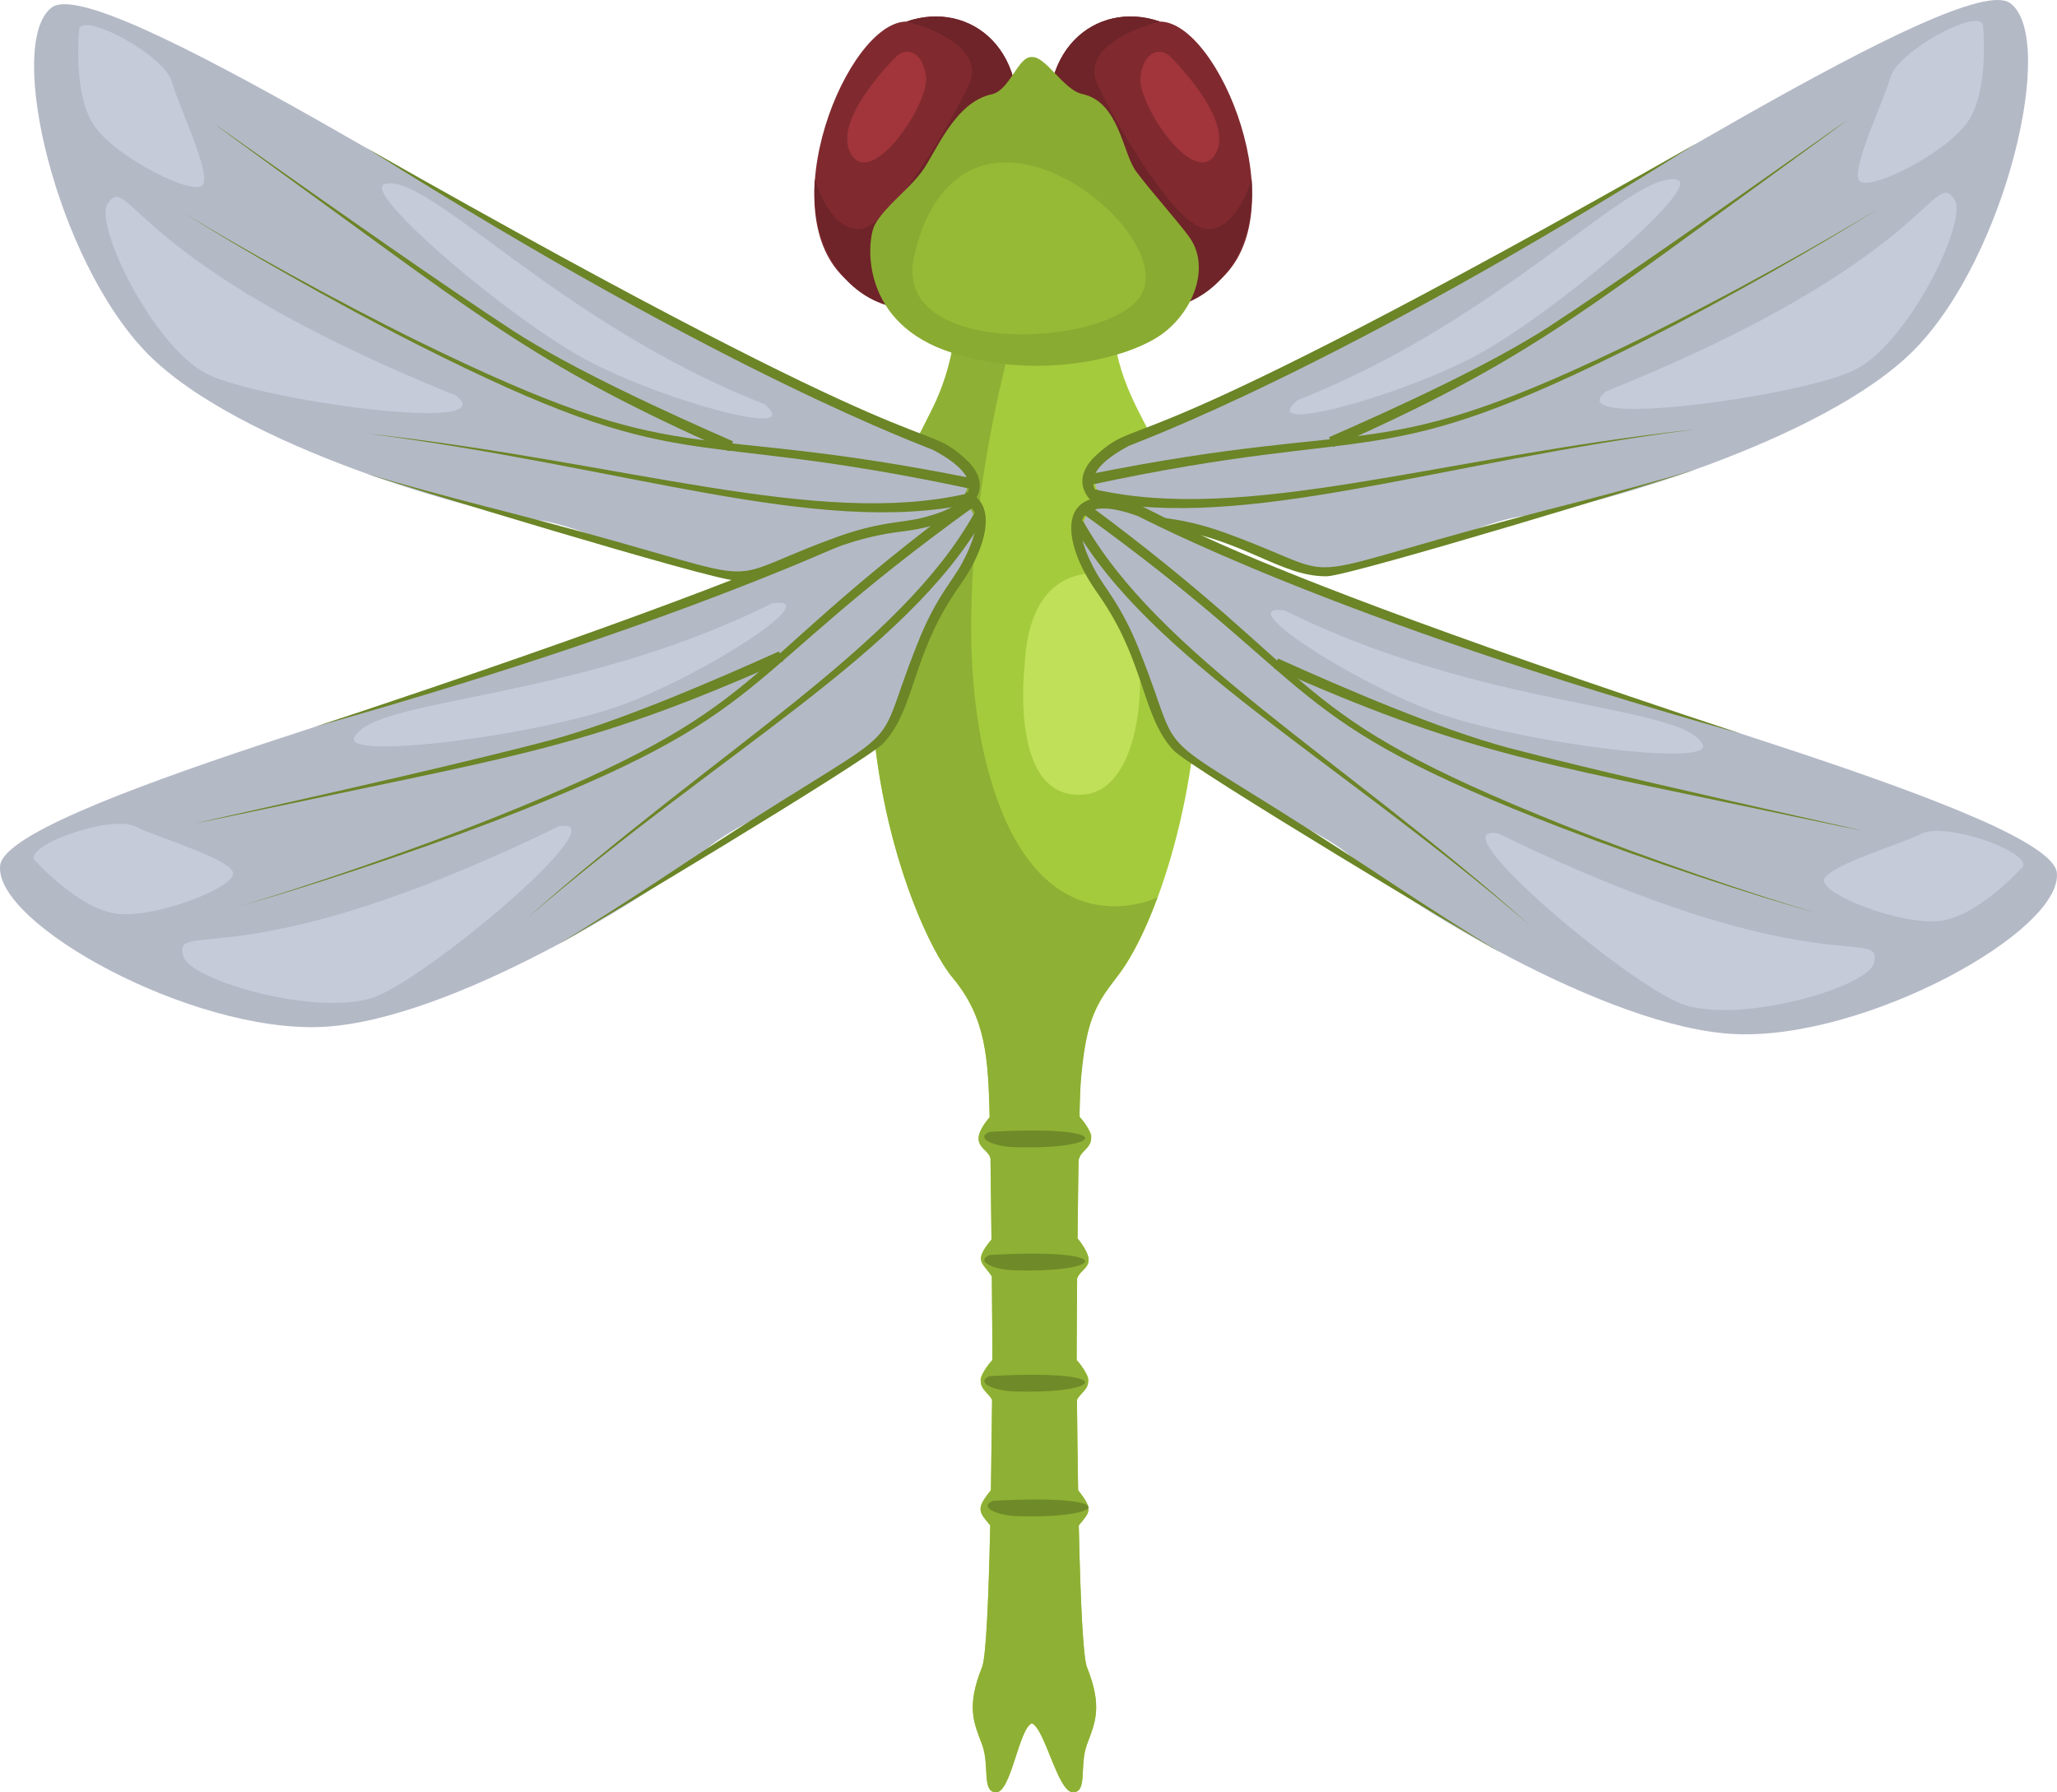
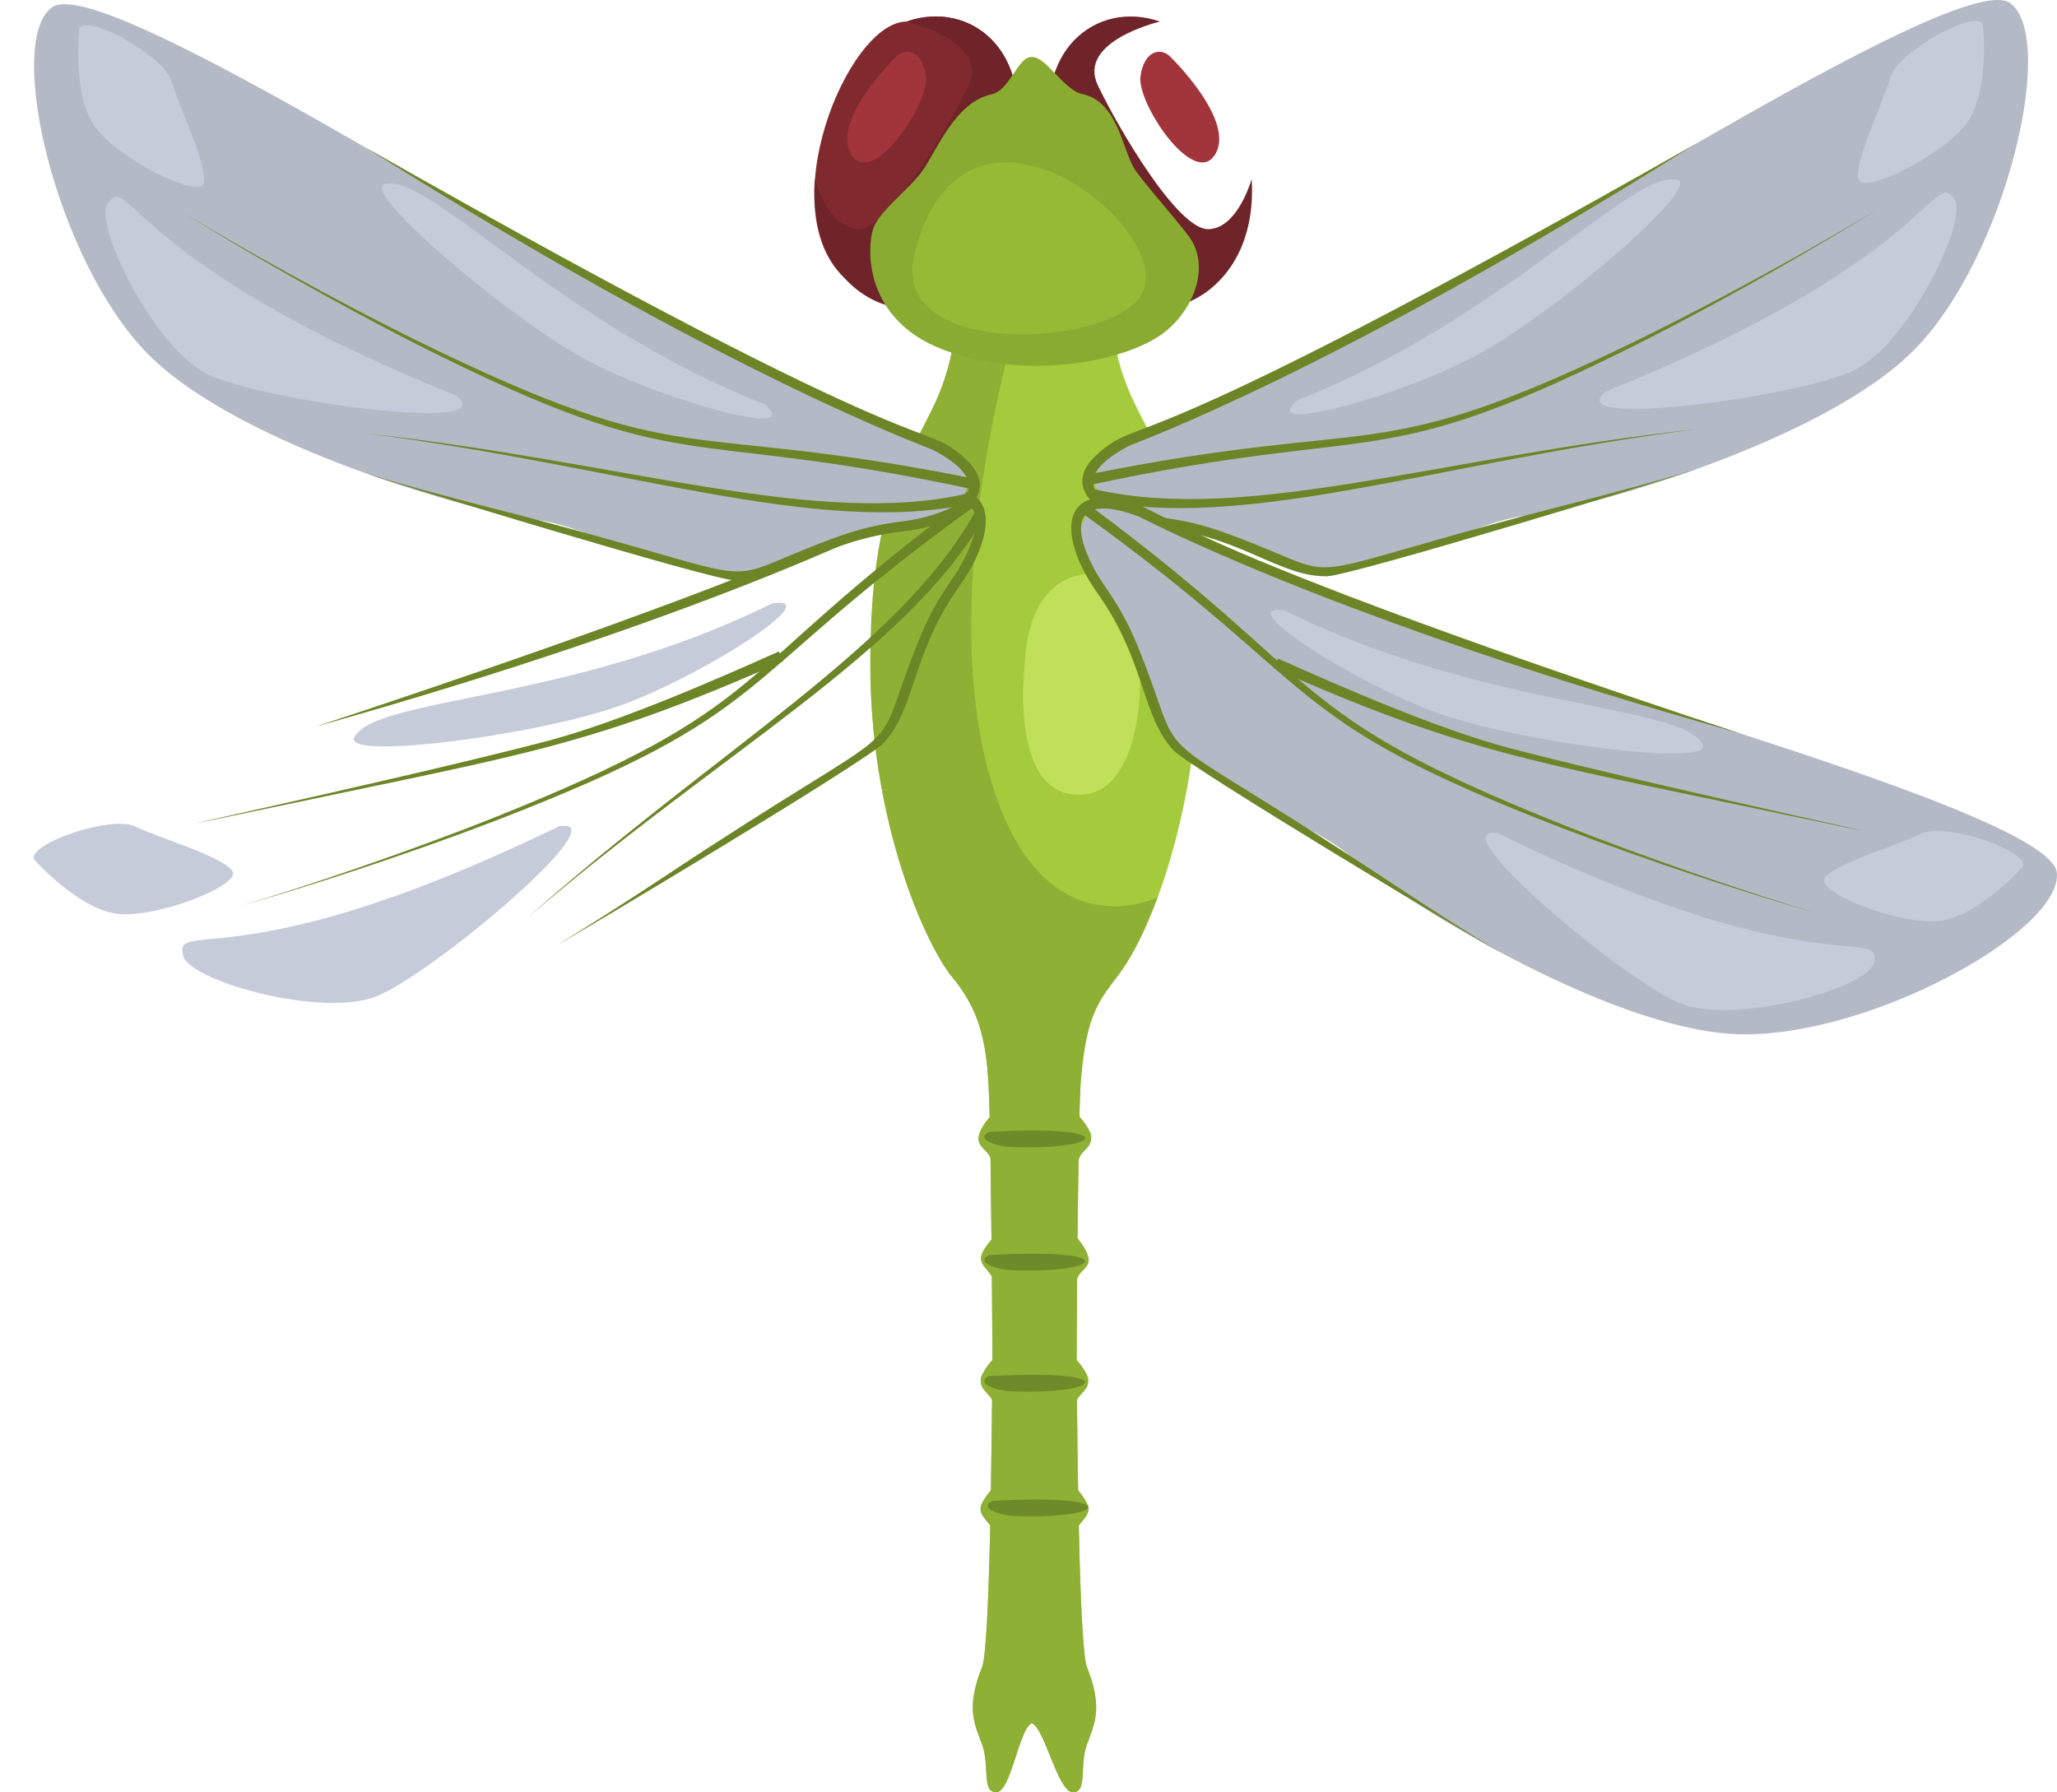
<svg xmlns="http://www.w3.org/2000/svg" id="Layer_1" viewBox="0 0 721.7 628.85">
  <defs>
    <style>.cls-1{fill:#8aab32;}.cls-2{fill:#c5cbd9;}.cls-3{fill:#b4b9c6;}.cls-4{fill:#6e2428;}.cls-5{fill:#bfe058;}.cls-6{fill:#6b8527;}.cls-7{fill:#802a2f;}.cls-8{fill:#6f8a28;}.cls-9{fill:#8eb034;}.cls-10{fill:#a4cb3c;}.cls-11{fill:#96ba36;}.cls-12{fill:#a1353b;}</style>
  </defs>
  <path class="cls-10" d="m420.6,230.05c.41,51.85-16.7,98.28-28.96,113.03-11.78,14.16-12.42,28.1-12.94,49.07.54-.36,4.16,4.89,4.2,6.35.12,4.35-3.97,5.59-4.26,8.12-.25-.19-.24-3.67-.59,27.85,7.95,10.1,1.5,9.76-.15,14.05-.06,9.11-.12,18.79-.18,28.87.27-.27,4.09,4.77,4.12,6.41.12,3.88-3.06,5.32-4,7.35.12,11.14.24,21.82.41,31.7,5.32,6.77,4.3,7.46.23,12.35.59,27.2,1.53,46.34,2.88,49.75,5.59,14.03,2.79,19.61,0,27.08-2.79,7.47.35,16.82-4.94,16.82s-9.82-22.44-14.41-24.2c-4.5,1.76-7.29,24.2-12.5,24.2s-2.18-9.35-4.97-16.82c-2.82-7.47-5.62-13.06,0-27.08,1.38-3.41,2.29-22.55,2.88-49.75-4-4.81-5.15-5.7.24-12.35.15-9.85.29-20.52.41-31.67-.91-2.03-4.12-3.47-4.03-7.38.05-1.64,3.86-6.7,4.15-6.41-.06-10.32-.12-20.23-.21-29.52-3.18-5.05-6.66-5.06-.12-13-.12-10.67-.23-20.23-.35-28.26-.47-4.06-8.97-4.24-.29-14.67-.52-20.64-1.22-34.79-12.97-48.87-15.41-18.52-52.6-113.83-6.53-200.83,5.66-10.68,8.41-27.51,8.41-39.22h53.63c0,51.49,30.09,44.41,30.81,127.02Z" />
  <path class="cls-9" d="m379.12,380.42c-.04.53-.61,11.93-.21,11.53,8.7,10.46.21,10.56-.26,14.67-.25-.19-.24-3.67-.59,27.85,7.95,10.1,1.5,9.76-.15,14.05-.2,31.05-.22,29.06-.06,28.73,7.94,9.47,1.75,10.13,0,13.91.12,11.14.24,21.82.41,31.7,5.32,6.77,4.3,7.46.23,12.35.59,27.2,1.53,46.34,2.88,49.75,5.59,14.03,2.79,19.61,0,27.08-2.79,7.47.35,16.82-4.94,16.82s-9.82-22.44-14.41-24.2c-4.5,1.76-7.29,24.2-12.5,24.2s-2.18-9.35-4.97-16.82c-2.82-7.47-5.62-13.06,0-27.08,1.38-3.41,2.29-22.55,2.88-49.75-4-4.81-5.15-5.7.24-12.35.15-9.85.29-20.52.41-31.67-1.76-3.91-7.97-4.39-.03-13.94.15.15.25,3.5-.06-29.37-3.18-5.05-6.66-5.06-.12-13-.12-10.67-.23-20.23-.35-28.26-.47-4.06-8.97-4.24-.29-14.67-.52-20.64-1.22-34.79-12.97-48.87-9.32-11.2-29.46-55.1-28.93-113.03.66-79.3,26.77-71.58,30.52-120.58l20.85,3.79s-27.64,90.12-10.2,156.31c17.44,66.19,59.6,45.28,59.6,45.28-15.36,41.18-23.55,24.9-26.99,65.57Z" />
  <g>
    <path class="cls-7" d="m355.37,51.77l-18.33,46.7s-13.41,22.42-39.71,0c-27.62-23.54,0-90.9,20.72-90.9,22.67-7.87,45.32,10.8,37.32,44.2Z" />
    <path class="cls-4" d="m355.37,51.77l-18.33,46.7c-12.51,20.92-53.94,8.12-51.17-35.61.88,2.9,5.79,17.54,15.34,17.54,10.59,0,31.16-34.86,38.61-50.44,7.32-15.32-20.92-22.19-21.78-22.4,22.44-7.79,45.38,10.55,37.32,44.2Z" />
    <path class="cls-12" d="m314.3,20.01s-23.04,22.42-15.57,34.25c7.47,11.83,27.4-18.06,26.15-27.4-1.25-9.34-7.3-10.33-10.59-6.86Z" />
  </g>
  <g>
-     <path class="cls-7" d="m369.64,51.77l18.33,46.7s13.41,22.42,39.71,0c27.62-23.54,0-90.9-20.72-90.9-22.77-7.9-45.29,10.93-37.32,44.2Z" />
    <path class="cls-4" d="m369.64,51.77l18.33,46.7c12.51,20.92,53.94,8.12,51.17-35.61-.88,2.9-5.79,17.54-15.34,17.54-10.59,0-31.16-34.86-38.61-50.44-7.32-15.32,20.92-22.19,21.78-22.4-22.44-7.79-45.38,10.55-37.32,44.2Z" />
    <path class="cls-12" d="m410.71,20.01s23.04,22.42,15.57,34.25c-7.47,11.83-27.4-18.06-26.15-27.4s7.3-10.33,10.59-6.86Z" />
  </g>
  <path class="cls-1" d="m417.08,82.9c-4.5-6.04-13.6-16.19-18.46-22.73-4.85-6.54-5.87-24.4-18.95-27.2-6.46-1.38-12.76-13.29-17.64-12.96-4.88-.34-7.66,11.69-14.11,13.08-13.08,2.8-19.61,20.55-24.47,27.09-4.85,6.54-12.7,12-16.44,18.54-2.8,4.9-5.79,32.84,24.1,44.04,29.89,11.21,65.3,3.78,77.91-6.54,10.42-8.52,15.49-23.35,8.06-33.31Z" />
  <path class="cls-8" d="m347.21,397.12c45.74-2.58,40.72,6.37,8.64,5.37-7.47-.23-13.78-3.27-8.64-5.37Z" />
  <path class="cls-8" d="m347.21,440.33c45.98-2.59,40.45,6.37,8.64,5.37-7.47-.23-13.78-3.27-8.64-5.37Z" />
  <path class="cls-8" d="m347.21,482.83c45.98-2.59,40.45,6.37,8.64,5.37-7.47-.23-13.78-3.27-8.64-5.37Z" />
  <path class="cls-8" d="m348.38,526.59c45.98-2.59,40.45,6.37,8.64,5.37-7.47-.23-13.78-3.27-8.64-5.37Z" />
  <path class="cls-5" d="m359.54,232.97s-6.03,48.57,21.07,45.77c27.1-2.8,23.36-77.73,3.74-77.63-19.61.1-24.26,18.77-24.81,31.86Z" />
  <path class="cls-11" d="m321.23,88.2s5.75-31.59,32.1-31.21c26.35.38,56.7,32.14,46.66,47.08-12.33,18.35-90.02,21.51-78.76-15.88Z" />
  <g>
    <path class="cls-3" d="m393.99,154.41c21.77-9.52,19.61-3.25,86.86-38.54C548.1,80.57,688.75-11.1,705.29,1.11c16.54,12.21-1.46,88.85-33.56,121.51-32.1,32.67-116.16,56.06-136.71,58.37-20.55,2.31-55.33,25.37-80.87,17.32-25.54-8.04-24.89-15.27-47.67-15.14-22.77.13-30.71-20.81-12.49-28.77Z" />
    <path class="cls-6" d="m594.85,50.52c-127.33,80.26-197.23,105.11-198.63,105.84-19.12,10.08-15.68,19.06,3.75,23.86,7.42,1.93,15.15,1.15,31.83,7.44,46.09,17.04,12.67,16.26,121-11.34,11.82-3.01,31.06-8.21,42.05-11.6-8.95,3.2-120.33,37.15-129.22,37.47-16.07.27-28.79-12.73-55.53-16.75-3.09-.54-12.89-1.02-21.72-5.68-9.76-5.21-11.69-12.92-3.48-20.32,16.99-15.11,4.14,7.92,209.94-108.92Z" />
    <path class="cls-6" d="m381.3,166.58c105.33-21.23,99.02-1.1,195.52-48.34,28.93-14.24,62.61-33,82.42-45.15-19.7,12.43-53.19,31.63-81.9,46.21-96.16,48.59-90.4,28.42-195.3,50.94l-.76-3.66Z" />
-     <path class="cls-6" d="m466.28,153.41c23.02-10.09,56.29-25.26,77.42-38.96,48.87-31.97,153.67-108.09,77.32-52.5-68.9,49.96-86.9,65.35-153.23,94.88l-1.51-3.42Z" />
    <path class="cls-6" d="m384.35,171.74c52.79,11.98,119.88-11.14,210.49-21.12-90.81,11.62-157.32,36.01-211.33,24.76l.84-3.64Z" />
    <path class="cls-2" d="m563.67,137.23c114.65-46.12,114.33-78.82,122.04-67.25,4.98,7.47-16.19,50.44-34.87,59.78-18.68,9.34-105.23,21.17-87.17,7.47Z" />
    <path class="cls-2" d="m455.32,140.35c72.78-28.59,117.93-81.59,133.25-77.21,8.72,2.49-44.83,48.28-72.23,62.44-27.4,14.15-75.97,27.23-61.02,14.78Z" />
    <path class="cls-2" d="m695.67,8.34s2.49,22.42-4.98,33.94c-7.47,11.52-36.74,26.13-38.61,20.69-1.87-5.44,8.72-27.23,11.21-35.95,2.49-8.72,29.27-23.66,32.38-18.68Z" />
  </g>
  <g>
    <path class="cls-3" d="m399.18,178.11c21.66,9.76,15.56,12.37,86.84,38.59,71.28,26.22,233.6,69.09,235.63,89.54,2.03,20.46-66.89,58.5-112.65,56.59-45.76-1.91-119.48-48.58-134.98-62.27-15.5-13.69-55.92-24.03-67.08-48.38-11.16-24.34-5.37-28.7-20.73-45.51-15.37-16.81-5.16-36.74,12.97-28.56Z" />
    <path class="cls-6" d="m610.94,257.45c-145.03-40.68-210.23-75.83-211.71-76.37-20.3-7.42-24.65,1.15-15.19,18.78,3.38,6.47,9.37,12.17,15.82,28.6,18.26,45.62-3.55,20.3,89.56,82.16,10.18,6.76,26.94,17.54,36.8,23.42-8.33-4.46-108.24-64.34-114.45-70.73-10.99-11.75-9.85-29.87-24.82-52.43-1.73-2.74-7.89-10.27-10.35-19.92-2.68-10.73,1.74-17.33,12.74-16.21,22.58,2.47-3.08,8.36,221.59,82.7Z" />
    <path class="cls-6" d="m381.64,176.86c86.55,64.02,67.3,72.76,166.98,112.63,30.21,12.01,66.74,24.4,88.77,30.87-22.39-6.27-59.07-18.23-89.2-29.77-100.53-38.75-81.72-48.02-168.76-110.72l2.21-3.01Z" />
    <path class="cls-6" d="m448.41,231.07c22.94,10.31,56.45,24.81,80.82,31.31,57.1,14.98,182.92,41.45,90.79,22.15-82.72-17.49-106.45-20.5-173.14-50.05l1.53-3.41Z" />
-     <path class="cls-6" d="m379.86,182.58c26.4,47.12,90.32,82.94,156.82,141.99-68.87-59.02-132.57-92.86-160.08-140.17l3.26-1.82Z" />
    <path class="cls-2" d="m525.71,292.46c111.26,54.2,135.15,31.94,131.73,45.44-2.2,8.71-48.27,21.81-67.73,14.22-19.46-7.59-86.27-63.87-64-59.66Z" />
    <path class="cls-2" d="m450.74,214.18c70.01,34.82,139.61,32.77,146.64,47.07,4,8.14-65.88-.88-94.75-11.71-28.87-10.83-71.14-38.09-51.88-35.36Z" />
    <path class="cls-2" d="m709.85,303.96s-14.96,16.88-28.51,19.06c-13.56,2.18-44.02-9.73-41.24-14.76,2.78-5.03,26.05-11.79,34.18-15.79,8.14-4,37.18,5.84,35.57,11.49Z" />
  </g>
  <g>
-     <path class="cls-3" d="m322.52,175.6c-21.66,9.76-15.56,12.37-86.84,38.59C164.4,240.41,2.08,283.28.04,303.73s66.89,58.5,112.65,56.59c45.76-1.91,119.48-48.58,134.98-62.27,15.49-13.69,55.92-24.03,67.08-48.38,11.16-24.34,5.37-28.7,20.73-45.51,15.37-16.81,5.16-36.74-12.97-28.56Z" />
    <path class="cls-6" d="m110.76,254.94c145.23-40.74,209.93-75.72,211.71-76.37,20.37-7.45,24.61,1.22,15.19,18.78-3.51,6.72-9.34,12.09-15.82,28.6-18.26,45.61,3.56,20.31-89.56,82.15-10.18,6.76-26.94,17.54-36.8,23.42,8.37-4.49,108.26-64.35,114.45-70.73,10.97-11.73,9.86-29.89,24.82-52.43,1.73-2.74,7.89-10.27,10.35-19.92,2.65-10.59-1.62-17.35-12.74-16.21-22.57,2.47,3.1,8.35-221.59,82.7Z" />
    <path class="cls-6" d="m340.06,174.35c-86.36,63.88-67.24,72.73-166.98,112.63-30.14,11.98-66.69,24.39-88.77,30.87,22.55-6.32,59.26-18.3,89.2-29.77,100.52-38.75,81.68-47.99,168.76-110.72l-2.21-3.01Z" />
    <path class="cls-6" d="m273.29,228.56c-22.94,10.31-56.45,24.8-80.82,31.31-57.13,14.98-182.91,41.44-90.79,22.15,82.92-17.54,106.64-20.58,173.14-50.05l-1.53-3.41Z" />
    <path class="cls-6" d="m341.84,180.07c-26.39,47.11-89.79,82.47-156.82,141.99,69.06-59.18,132.35-92.68,160.08-140.17l-3.26-1.82Z" />
    <path class="cls-2" d="m195.99,289.95c-111.1,54.12-135.14,31.96-131.73,45.44,2.2,8.71,48.27,21.81,67.73,14.22,19.46-7.59,86.27-63.87,64-59.66Z" />
    <path class="cls-2" d="m270.96,211.67c-70.01,34.82-139.61,32.77-146.64,47.07-4,8.14,65.88-.88,94.75-11.71,28.87-10.83,71.14-38.09,51.88-35.36Z" />
    <path class="cls-2" d="m11.85,301.45s14.96,16.88,28.52,19.06c13.56,2.18,44.02-9.73,41.24-14.76-2.78-5.03-26.05-11.79-34.18-15.79-8.14-4-37.18,5.84-35.57,11.49Z" />
  </g>
  <g>
    <path class="cls-3" d="m329.51,155.88c-21.77-9.52-19.61-3.25-86.86-38.54C175.4,82.04,34.75-9.63,18.21,2.58c-16.54,12.21,1.46,88.85,33.56,121.51,32.1,32.67,116.16,56.06,136.71,58.37,20.55,2.31,55.33,25.37,80.87,17.32,25.54-8.04,24.89-15.27,47.67-15.14,22.77.13,30.71-20.81,12.49-28.77Z" />
    <path class="cls-6" d="m128.66,51.98c127.56,80.4,196.95,104.96,198.63,105.84,19.13,10.08,15.67,19.06-3.75,23.86-7.38,1.91-15.15,1.15-31.83,7.44-46.07,17.04-12.7,16.25-121-11.34-11.79-3.01-31.03-8.2-42.05-11.6,8.92,3.19,120.33,37.15,129.22,37.47,16.03.28,28.82-12.73,55.53-16.75,3.09-.54,12.89-1.02,21.72-5.68,9.76-5.21,11.69-12.91,3.48-20.32-17.02-15.14-4.17,7.89-209.94-108.92Z" />
    <path class="cls-6" d="m342.2,168.05c-105.33-21.23-99.02-1.09-195.52-48.34-29.17-14.36-62.85-33.14-82.42-45.15,19.74,12.45,53.25,31.66,81.9,46.21,96.12,48.57,90.41,28.42,195.3,50.94l.76-3.66Z" />
-     <path class="cls-6" d="m257.22,154.87c-23.1-10.13-56.25-25.24-77.42-38.96C130.34,83.55,26.37,8,102.48,63.41c69.1,50.11,87.1,65.44,153.23,94.88l1.5-3.42Z" />
    <path class="cls-6" d="m339.15,173.21c-52.36,12.03-120.1-11.16-210.49-21.12,90.49,11.58,157.65,36.06,211.33,24.76l-.84-3.64Z" />
    <path class="cls-2" d="m159.84,138.7C45.02,92.51,45.52,59.86,37.79,71.45c-4.98,7.47,16.19,50.44,34.87,59.78,18.68,9.34,105.23,21.17,87.17,7.47Z" />
    <path class="cls-2" d="m268.18,141.81c-72.78-28.59-117.93-81.59-133.25-77.21-8.72,2.49,44.83,48.28,72.23,62.44,27.4,14.15,75.97,27.23,61.02,14.78Z" />
    <path class="cls-2" d="m27.83,9.81s-2.49,22.42,4.98,33.94c7.47,11.52,36.74,26.13,38.61,20.69,1.87-5.44-8.72-27.23-11.21-35.95-2.49-8.72-29.27-23.66-32.38-18.68Z" />
  </g>
</svg>